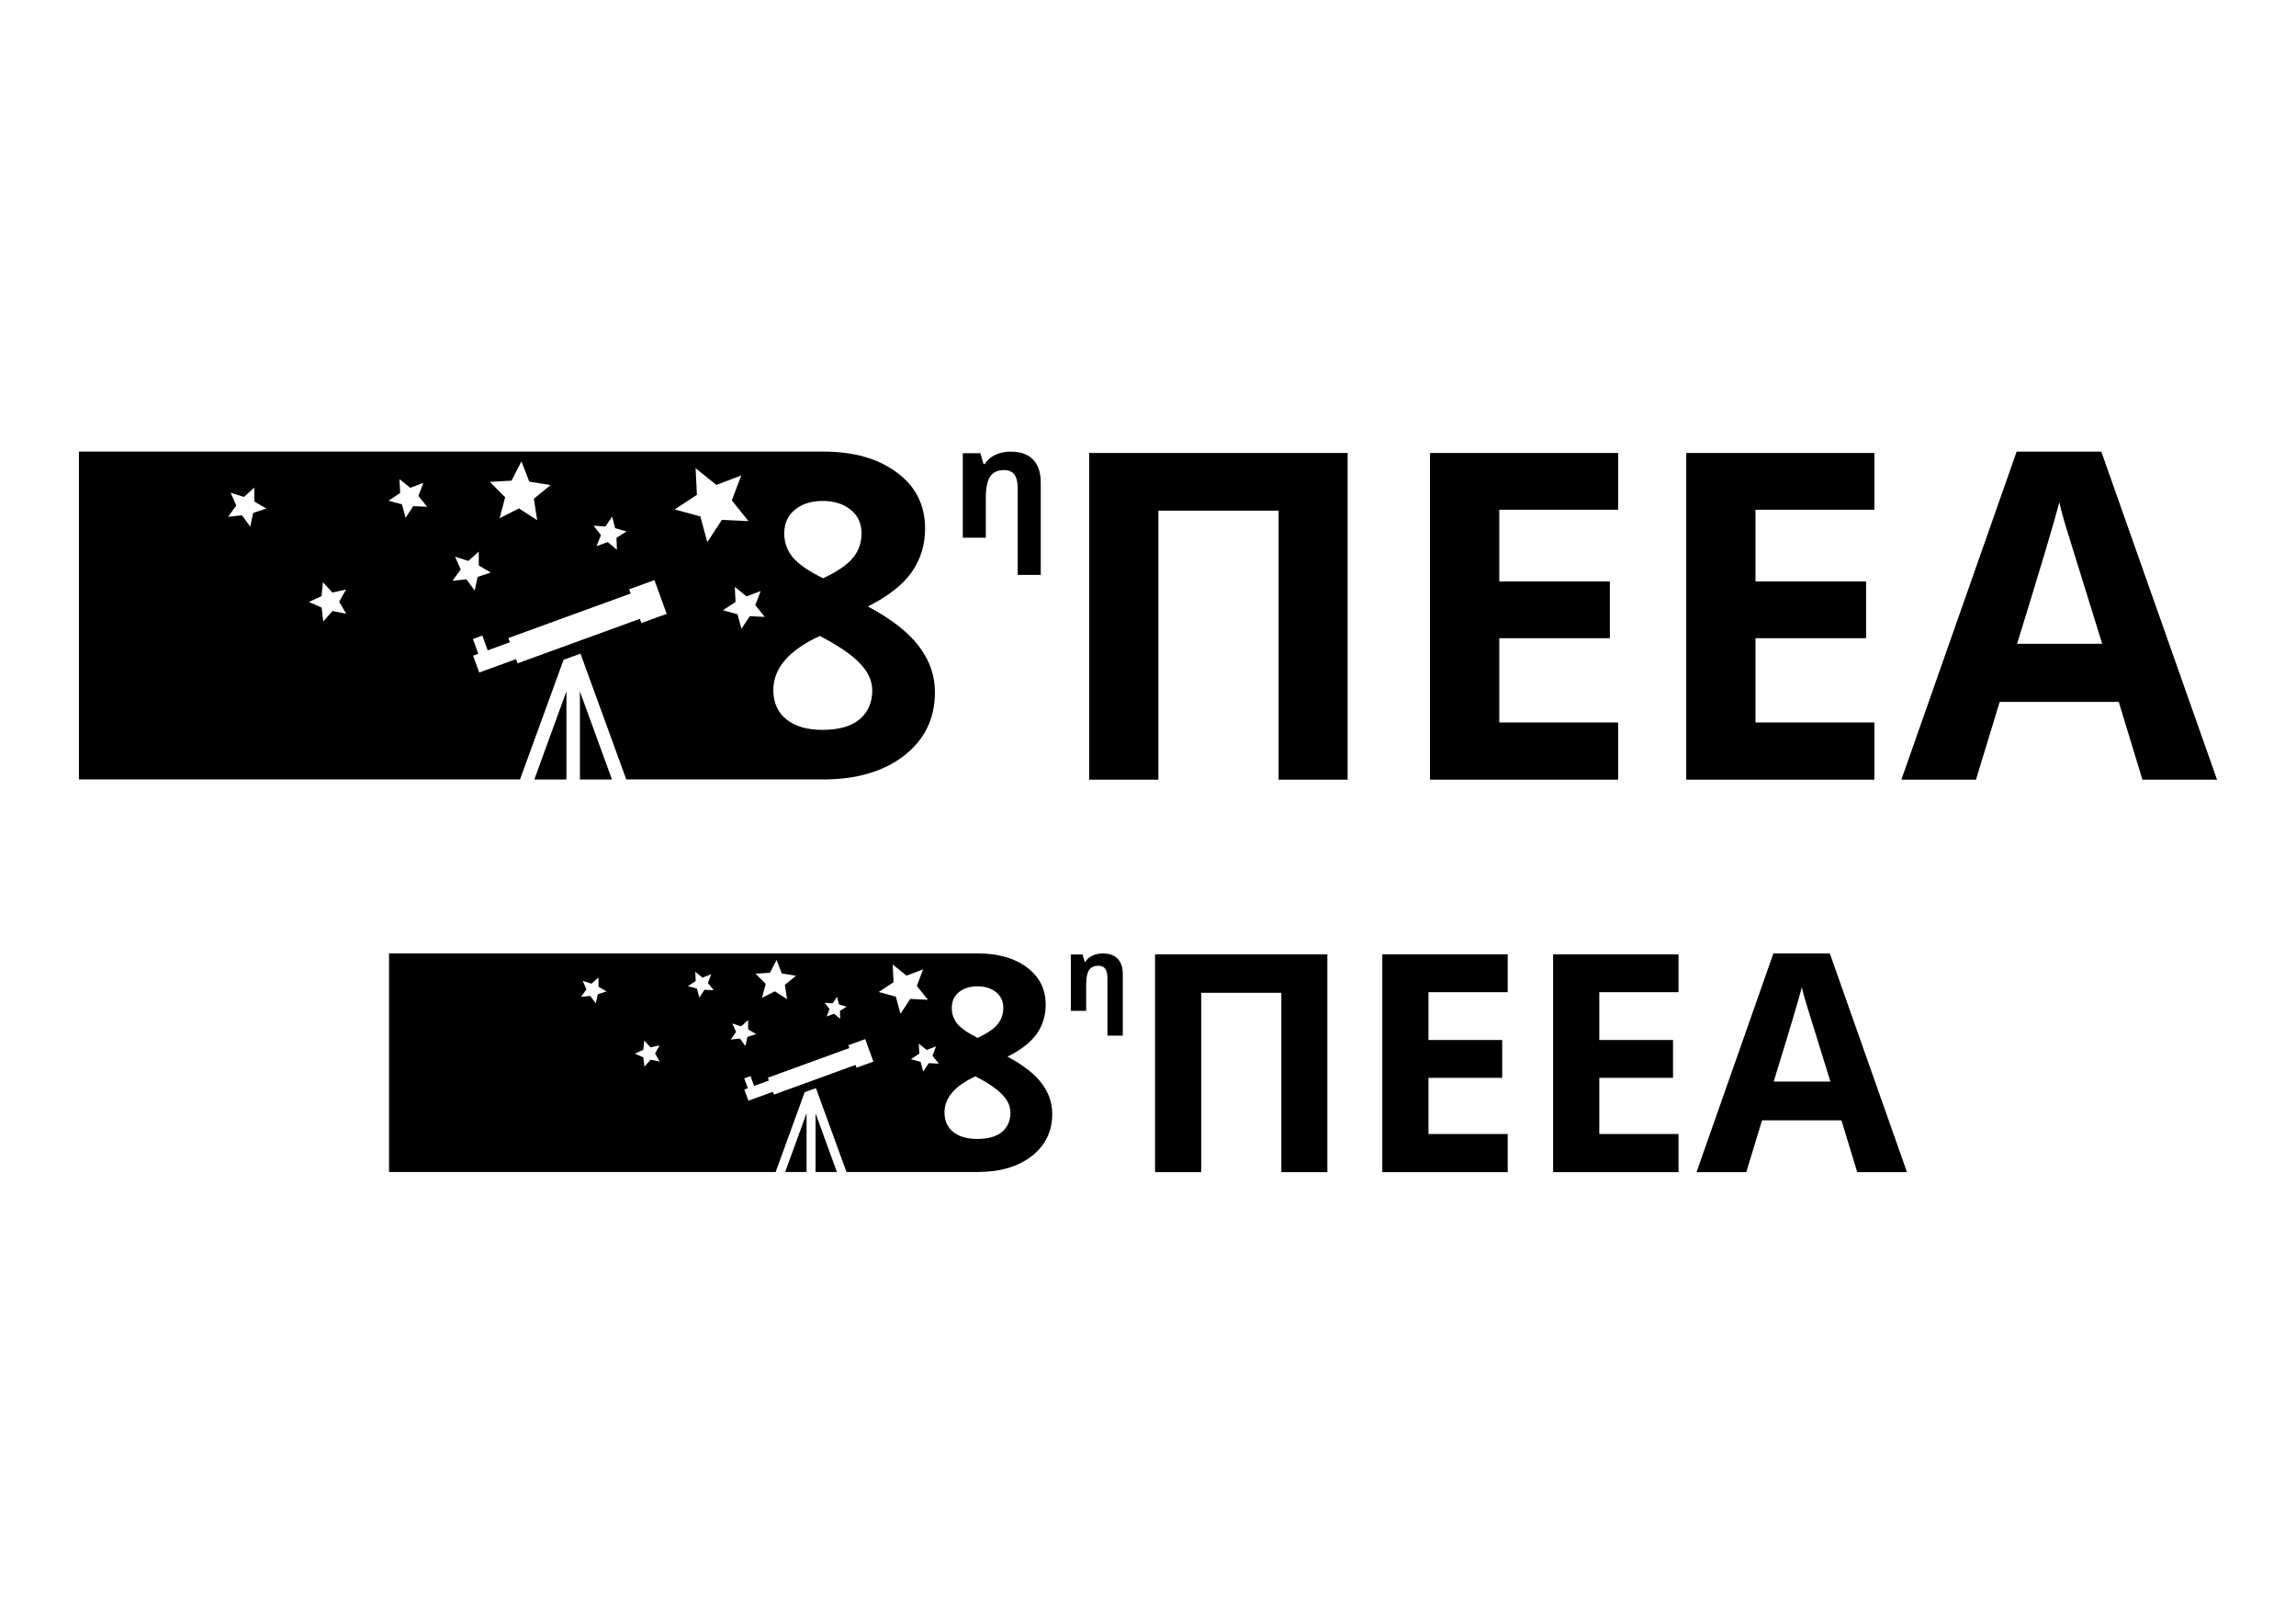
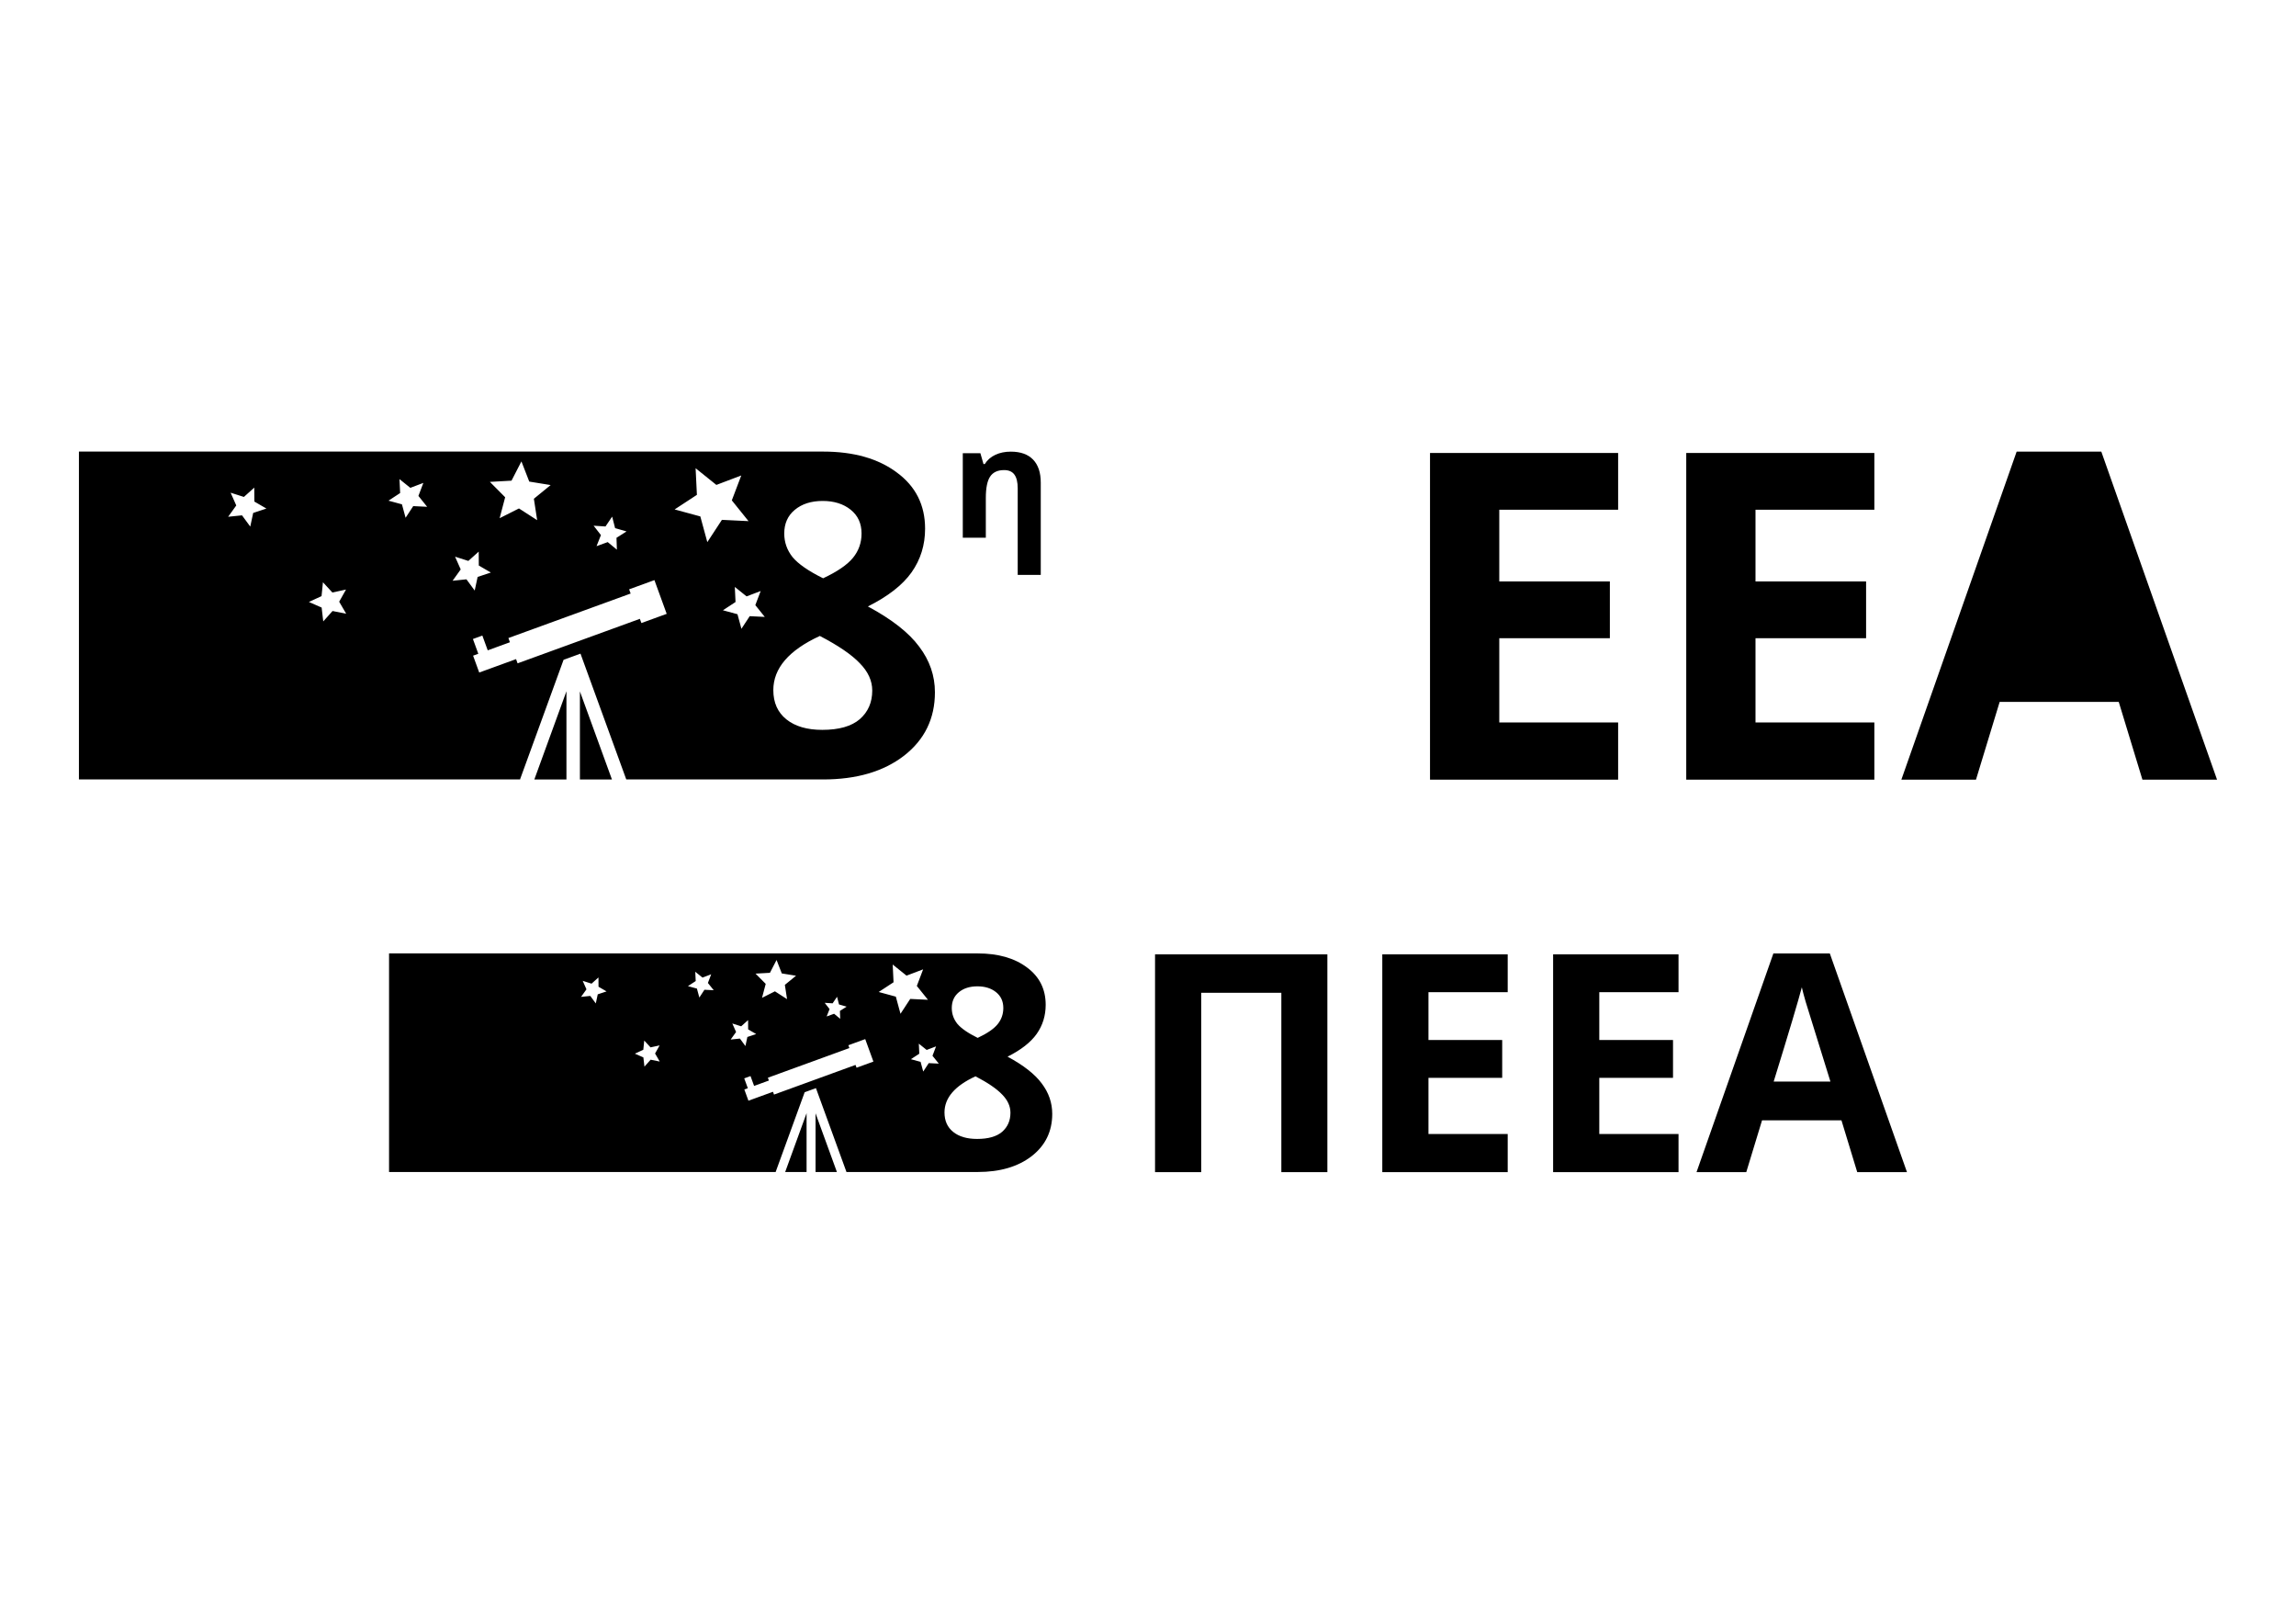
<svg xmlns="http://www.w3.org/2000/svg" xmlns:ns1="http://www.inkscape.org/namespaces/inkscape" xmlns:ns2="http://sodipodi.sourceforge.net/DTD/sodipodi-0.dtd" width="420mm" height="297mm" id="svg7039" version="1.1" ns1:version="0.48+devel r13341" viewBox="0 0 1488.189 1052.362" ns2:docname="peea8-tshirt-logos.svg">
  <defs id="defs7041" />
  <ns2:namedview id="base" pagecolor="#ffffff" bordercolor="#666666" borderopacity="1.0" ns1:pageopacity="0.0" ns1:pageshadow="2" ns1:zoom="0.35" ns1:cx="581.22329" ns1:cy="524.72181" ns1:document-units="px" ns1:current-layer="layer1" showgrid="false" units="mm" ns1:window-width="1440" ns1:window-height="838" ns1:window-x="0" ns1:window-y="27" ns1:window-maximized="1" />
  <g ns1:label="Layer 1" ns1:groupmode="layer" id="layer1" transform="translate(0,-1.1295759e-5)">
    <g id="g7653" transform="matrix(1.911,0,0,1.911,148.777,-65.385)">
      <path style="fill:#000000;fill-opacity:1;fill-rule:nonzero;stroke:none" d="m -165.545,86.018 0,212.598 286.404,0 -0.305,-0.111 28.201,-77.463 10.973,-4.004 29.695,81.578 127.646,0 0.012,0 c 21.72,-0.002 39.231,-5.152 52.535,-15.441 13.318,-10.387 19.973,-24.08 19.973,-41.072 0,-10.769 -3.397,-20.634 -10.201,-29.6 -6.699,-9.071 -17.793,-17.76 -33.273,-26.066 13.027,-6.512 22.47,-13.875 28.32,-22.098 5.86,-8.304 8.779,-17.747 8.779,-28.32 0,-15.304 -6.083,-27.432 -18.271,-36.4 -12.081,-9.06 -28.036,-13.598 -47.861,-13.6 -80.876,1.34e-4 -401.751,-2.29e-4 -482.627,0 z m 286.965,6.365 5.088,13.094 13.863,2.248 -10.877,8.883 2.135,13.887 -11.803,-7.604 -12.541,6.322 3.582,-13.576 -9.902,-9.973 14.023,-0.785 6.432,-12.496 z m 112.963,4.434 13.465,10.814 16.15,-6.121 -6.129,16.143 10.826,13.465 -17.254,-0.836 -9.461,14.453 -4.535,-16.668 -16.668,-4.535 14.445,-9.461 -0.84,-17.254 z m -192.051,7.051 7.045,5.658 8.451,-3.203 -3.207,8.447 5.664,7.047 -9.027,-0.439 -4.951,7.562 -2.373,-8.721 -8.721,-2.373 7.559,-4.951 -0.439,-9.027 z m -94.158,5.518 0.053,9.037 7.816,4.537 -8.576,2.84 -1.895,8.84 -5.355,-7.281 -8.99,0.928 5.268,-7.342 -3.658,-8.264 8.609,2.742 6.729,-6.037 z m 368.617,8.641 c 7.363,0 13.41,1.889 18.133,5.668 4.723,3.779 7.082,8.917 7.082,15.441 0,5.944 -1.849,11.188 -5.525,15.715 -3.686,4.534 -10.153,8.98 -19.41,13.318 -9.537,-4.723 -16.142,-9.305 -19.828,-13.736 -3.583,-4.534 -5.375,-9.633 -5.375,-15.297 0,-6.431 2.259,-11.525 6.793,-15.305 4.63,-3.872 10.675,-5.805 18.131,-5.805 z m -136.525,10.164 1.912,7.467 7.414,2.135 -6.518,4.137 0.264,7.703 -5.941,-4.924 -7.256,2.629 2.848,-7.168 -4.74,-6.092 7.699,0.494 4.318,-6.381 z m -86.537,22.684 0.055,9.035 7.816,4.539 -8.578,2.838 -1.895,8.84 -5.354,-7.281 -8.992,0.93 5.27,-7.344 -3.66,-8.264 8.611,2.742 6.727,-6.035 z m 113.947,18.479 7.959,21.873 -16.406,5.973 -0.996,-2.732 -79.295,28.854 -0.988,-2.736 -23.891,8.697 -3.826,-10.514 -0.148,-0.422 3.379,-1.232 -3.49,-9.566 6.109,-2.229 3.494,9.574 14.391,-5.244 -0.99,-2.732 79.283,-28.855 -0.988,-2.734 16.404,-5.973 z m -214.971,1.396 6.123,6.645 8.834,-1.916 -4.426,7.879 4.545,7.811 -8.857,-1.777 -6.021,6.744 -1.049,-8.979 -8.271,-3.643 8.211,-3.773 0.912,-8.99 z m 267.109,3.037 7.623,6.119 9.145,-3.469 -3.471,9.143 6.129,7.633 -9.77,-0.475 -5.367,8.186 -2.564,-9.443 -9.436,-2.568 8.174,-5.355 -0.463,-9.77 z m 55.141,31.773 c 11.99,6.235 20.621,12.13 25.912,17.701 5.385,5.478 8.074,11.375 8.074,17.703 2e-5,7.652 -2.69,13.838 -8.074,18.559 -5.385,4.62 -13.503,6.936 -24.355,6.936 -9.826,0 -17.563,-2.259 -23.236,-6.793 -5.664,-4.537 -8.492,-10.86 -8.492,-18.98 0,-14.164 10.052,-25.868 30.172,-35.125 z m -164.334,35.859 -20.82,57.197 20.82,0 0,-57.197 z m 8.734,0.105 0,57.092 20.773,0 -20.773,-57.092 z" transform="matrix(0.523,0,0,0.523,35.497,142.367)" id="path6192" ns1:connector-curvature="0" />
      <path ns1:connector-curvature="0" id="path6194" style="fill:#000000;fill-opacity:1;fill-rule:nonzero;stroke:none" d="m 275.147,229.172 -7.816,0 0,-29.341 c 0,-2.07 -0.366,-3.614 -1.099,-4.639 -0.738,-1.045 -1.91,-1.562 -3.516,-1.562 -2.183,0 -3.765,0.733 -4.741,2.203 -0.971,1.45 -1.46,3.868 -1.46,7.251 l 0,13.481 -7.812,0 0,-28.652 5.968,0 1.054,3.667 0.435,0 c 0.869,-1.387 2.065,-2.428 3.589,-3.13 1.539,-0.719 3.276,-1.075 5.225,-1.075 3.335,0 5.859,0.904 7.588,2.715 1.724,1.798 2.587,4.39 2.587,7.793 l 0,31.29" />
      <g style="font-variant:normal;font-weight:bold;font-size:155.189px;font-family:Open Sans;-inkscape-font-specification:OpenSans-Bold;writing-mode:lr-tb;fill:#000000;fill-opacity:1;fill-rule:nonzero;stroke:none" id="text6208">
-         <path d="m 379.232,298.614 -23.415,0 0,-91.234 -40.768,0 0,91.234 -23.491,0 0,-110.785 87.673,0 0,110.785 z" id="path7770" ns1:connector-curvature="0" />
        <path d="m 470.979,298.614 -63.803,0 0,-110.785 63.803,0 0,19.247 -40.313,0 0,24.324 37.509,0 0,19.247 -37.509,0 0,28.568 40.313,0 0,19.399 z" id="path7772" ns1:connector-curvature="0" />
        <path d="m 557.885,298.614 -63.803,0 0,-110.785 63.803,0 0,19.247 -40.313,0 0,24.324 37.509,0 0,19.247 -37.509,0 0,28.568 40.313,0 0,19.399 z" id="path7774" ns1:connector-curvature="0" />
-         <path d="m 648.807,298.614 -8.032,-26.37 -40.389,0 -8.032,26.37 -25.309,0 39.1,-111.239 28.719,0 39.252,111.239 -25.309,0 z m -13.64,-46.072 q -11.139,-35.842 -12.579,-40.54 -1.364,-4.698 -1.97,-7.426 -2.501,9.699 -14.322,47.966 l 28.871,0 z" id="path7776" ns1:connector-curvature="0" />
+         <path d="m 648.807,298.614 -8.032,-26.37 -40.389,0 -8.032,26.37 -25.309,0 39.1,-111.239 28.719,0 39.252,111.239 -25.309,0 z m -13.64,-46.072 l 28.871,0 z" id="path7776" ns1:connector-curvature="0" />
      </g>
    </g>
    <g id="g7653-4" transform="matrix(1.274,0,0,1.274,377.216,379.18)">
      <path ns1:connector-curvature="0" style="fill:#000000;fill-opacity:1;fill-rule:nonzero;stroke:none" d="m -255.545,86.018 0,212.598 376.404,0 -0.305,-0.111 28.201,-77.463 10.973,-4.004 29.695,81.578 127.646,0 0.012,0 c 21.72,-0.002 39.231,-5.152 52.535,-15.441 13.318,-10.387 19.973,-24.08 19.973,-41.072 0,-10.769 -3.397,-20.634 -10.201,-29.6 -6.699,-9.071 -17.793,-17.76 -33.273,-26.066 13.027,-6.512 22.47,-13.875 28.32,-22.098 5.86,-8.304 8.779,-17.747 8.779,-28.32 0,-15.304 -6.083,-27.432 -18.271,-36.4 -12.081,-9.06 -28.036,-13.598 -47.861,-13.6 -160.876,3.59e-4 -411.751,-3.74e-4 -572.627,0 z m 376.965,6.365 5.088,13.094 13.863,2.248 -10.877,8.883 2.135,13.887 -11.803,-7.604 -12.541,6.322 3.582,-13.576 -9.902,-9.973 14.023,-0.785 z m 112.963,4.434 13.465,10.814 16.15,-6.121 -6.129,16.143 10.826,13.465 -17.254,-0.836 -9.461,14.453 -4.535,-16.668 -16.668,-4.535 14.445,-9.461 z m -192.051,7.051 7.045,5.658 8.451,-3.203 -3.207,8.447 5.664,7.047 -9.027,-0.439 -4.951,7.562 -2.373,-8.721 -8.721,-2.373 7.559,-4.951 z m -94.158,5.518 0.053,9.037 7.816,4.537 -8.576,2.84 -1.895,8.84 -5.355,-7.281 -8.99,0.928 5.268,-7.342 -3.658,-8.264 8.609,2.742 z m 368.617,8.641 c 7.363,0 13.41,1.889 18.133,5.668 4.723,3.779 7.082,8.917 7.082,15.441 0,5.944 -1.849,11.188 -5.525,15.715 -3.686,4.534 -10.153,8.98 -19.41,13.318 -9.537,-4.723 -16.142,-9.305 -19.828,-13.736 -3.583,-4.534 -5.375,-9.633 -5.375,-15.297 0,-6.431 2.259,-11.525 6.793,-15.305 4.63,-3.872 10.675,-5.805 18.131,-5.805 z m -136.525,10.164 1.912,7.467 7.414,2.135 -6.518,4.137 0.264,7.703 -5.941,-4.924 -7.256,2.629 2.848,-7.168 -4.74,-6.092 7.699,0.494 z m -86.537,22.684 0.055,9.035 7.816,4.539 -8.578,2.838 -1.895,8.84 -5.354,-7.281 -8.992,0.93 5.27,-7.344 -3.66,-8.264 8.611,2.742 z m 113.947,18.479 7.959,21.873 -16.406,5.973 -0.996,-2.732 -79.295,28.854 -0.988,-2.736 -23.891,8.697 -3.826,-10.514 -0.148,-0.422 3.379,-1.232 -3.49,-9.566 6.109,-2.229 3.494,9.574 14.391,-5.244 -0.99,-2.732 79.283,-28.855 -0.988,-2.734 z m -214.971,1.396 6.123,6.645 8.834,-1.916 -4.426,7.879 4.545,7.811 -8.857,-1.777 -6.021,6.744 -1.049,-8.979 -8.271,-3.643 8.211,-3.773 z m 267.109,3.037 7.623,6.119 9.145,-3.469 -3.471,9.143 6.129,7.633 -9.77,-0.475 -5.367,8.186 -2.564,-9.443 -9.436,-2.568 8.174,-5.355 z m 55.141,31.773 c 11.99,6.235 20.621,12.13 25.912,17.701 5.385,5.478 8.074,11.375 8.074,17.703 2e-5,7.652 -2.69,13.838 -8.074,18.559 -5.385,4.62 -13.503,6.936 -24.355,6.936 -9.826,0 -17.563,-2.259 -23.236,-6.793 -5.664,-4.537 -8.492,-10.86 -8.492,-18.98 0,-14.164 10.052,-25.868 30.172,-35.125 z m -164.334,35.859 -20.82,57.197 20.82,0 z m 8.734,0.105 0,57.092 20.773,0 z" transform="matrix(0.523,0,0,0.523,35.497,142.367)" id="path6192-6" ns2:nodetypes="ccccccccccscccscccccccccccccccccccccccccccccccccccccccccccccccssscccscsccccccccccccccccccccccccccccccccccccccccccccccccccccccccccccccccscscsccccccccc" />
-       <path ns1:connector-curvature="0" id="path6194-6" style="fill:#000000;fill-opacity:1;fill-rule:nonzero;stroke:none" d="m 275.147,229.172 -7.816,0 0,-29.341 c 0,-2.07 -0.366,-3.614 -1.099,-4.639 -0.738,-1.045 -1.91,-1.562 -3.516,-1.562 -2.183,0 -3.765,0.733 -4.741,2.203 -0.971,1.45 -1.46,3.868 -1.46,7.251 l 0,13.481 -7.812,0 0,-28.652 5.968,0 1.054,3.667 0.435,0 c 0.869,-1.387 2.065,-2.428 3.589,-3.13 1.539,-0.719 3.276,-1.075 5.225,-1.075 3.335,0 5.859,0.904 7.588,2.715 1.724,1.798 2.587,4.39 2.587,7.793 l 0,31.29" />
      <g style="font-variant:normal;font-weight:bold;font-size:155.189px;font-family:Open Sans;-inkscape-font-specification:OpenSans-Bold;writing-mode:lr-tb;fill:#000000;fill-opacity:1;fill-rule:nonzero;stroke:none" id="text6208-4">
        <path ns1:connector-curvature="0" d="m 379.232,298.614 -23.415,0 0,-91.234 -40.768,0 0,91.234 -23.491,0 0,-110.785 87.673,0 0,110.785 z" id="path7770-7" />
        <path ns1:connector-curvature="0" d="m 470.979,298.614 -63.803,0 0,-110.785 63.803,0 0,19.247 -40.313,0 0,24.324 37.509,0 0,19.247 -37.509,0 0,28.568 40.313,0 0,19.399 z" id="path7772-5" />
        <path ns1:connector-curvature="0" d="m 557.885,298.614 -63.803,0 0,-110.785 63.803,0 0,19.247 -40.313,0 0,24.324 37.509,0 0,19.247 -37.509,0 0,28.568 40.313,0 0,19.399 z" id="path7774-5" />
        <path ns1:connector-curvature="0" d="m 648.807,298.614 -8.032,-26.37 -40.389,0 -8.032,26.37 -25.309,0 39.1,-111.239 28.719,0 39.252,111.239 -25.309,0 z m -13.64,-46.072 q -11.139,-35.842 -12.579,-40.54 -1.364,-4.698 -1.97,-7.426 -2.501,9.699 -14.322,47.966 l 28.871,0 z" id="path7776-7" />
      </g>
    </g>
  </g>
</svg>